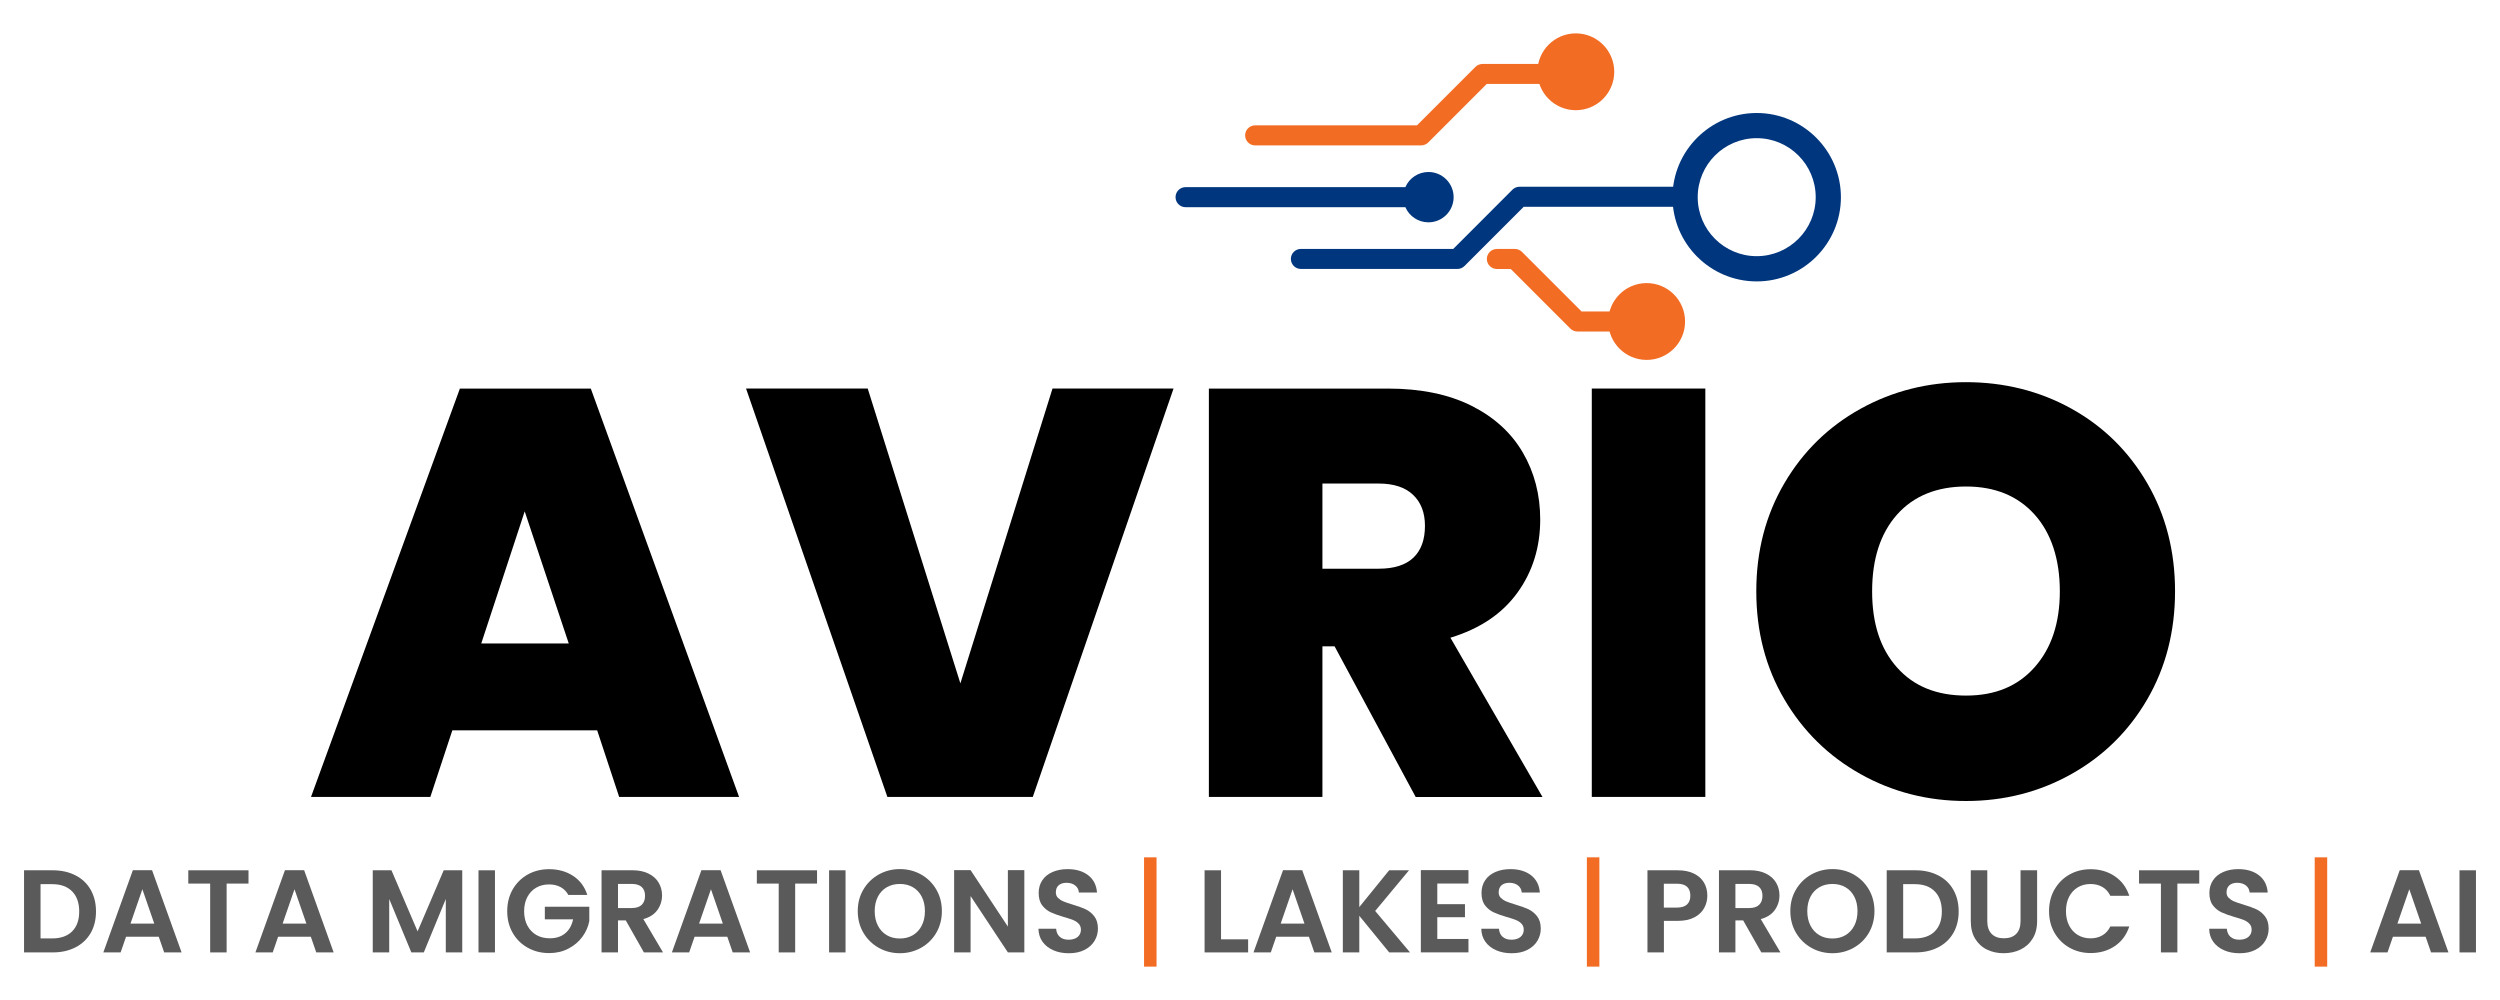
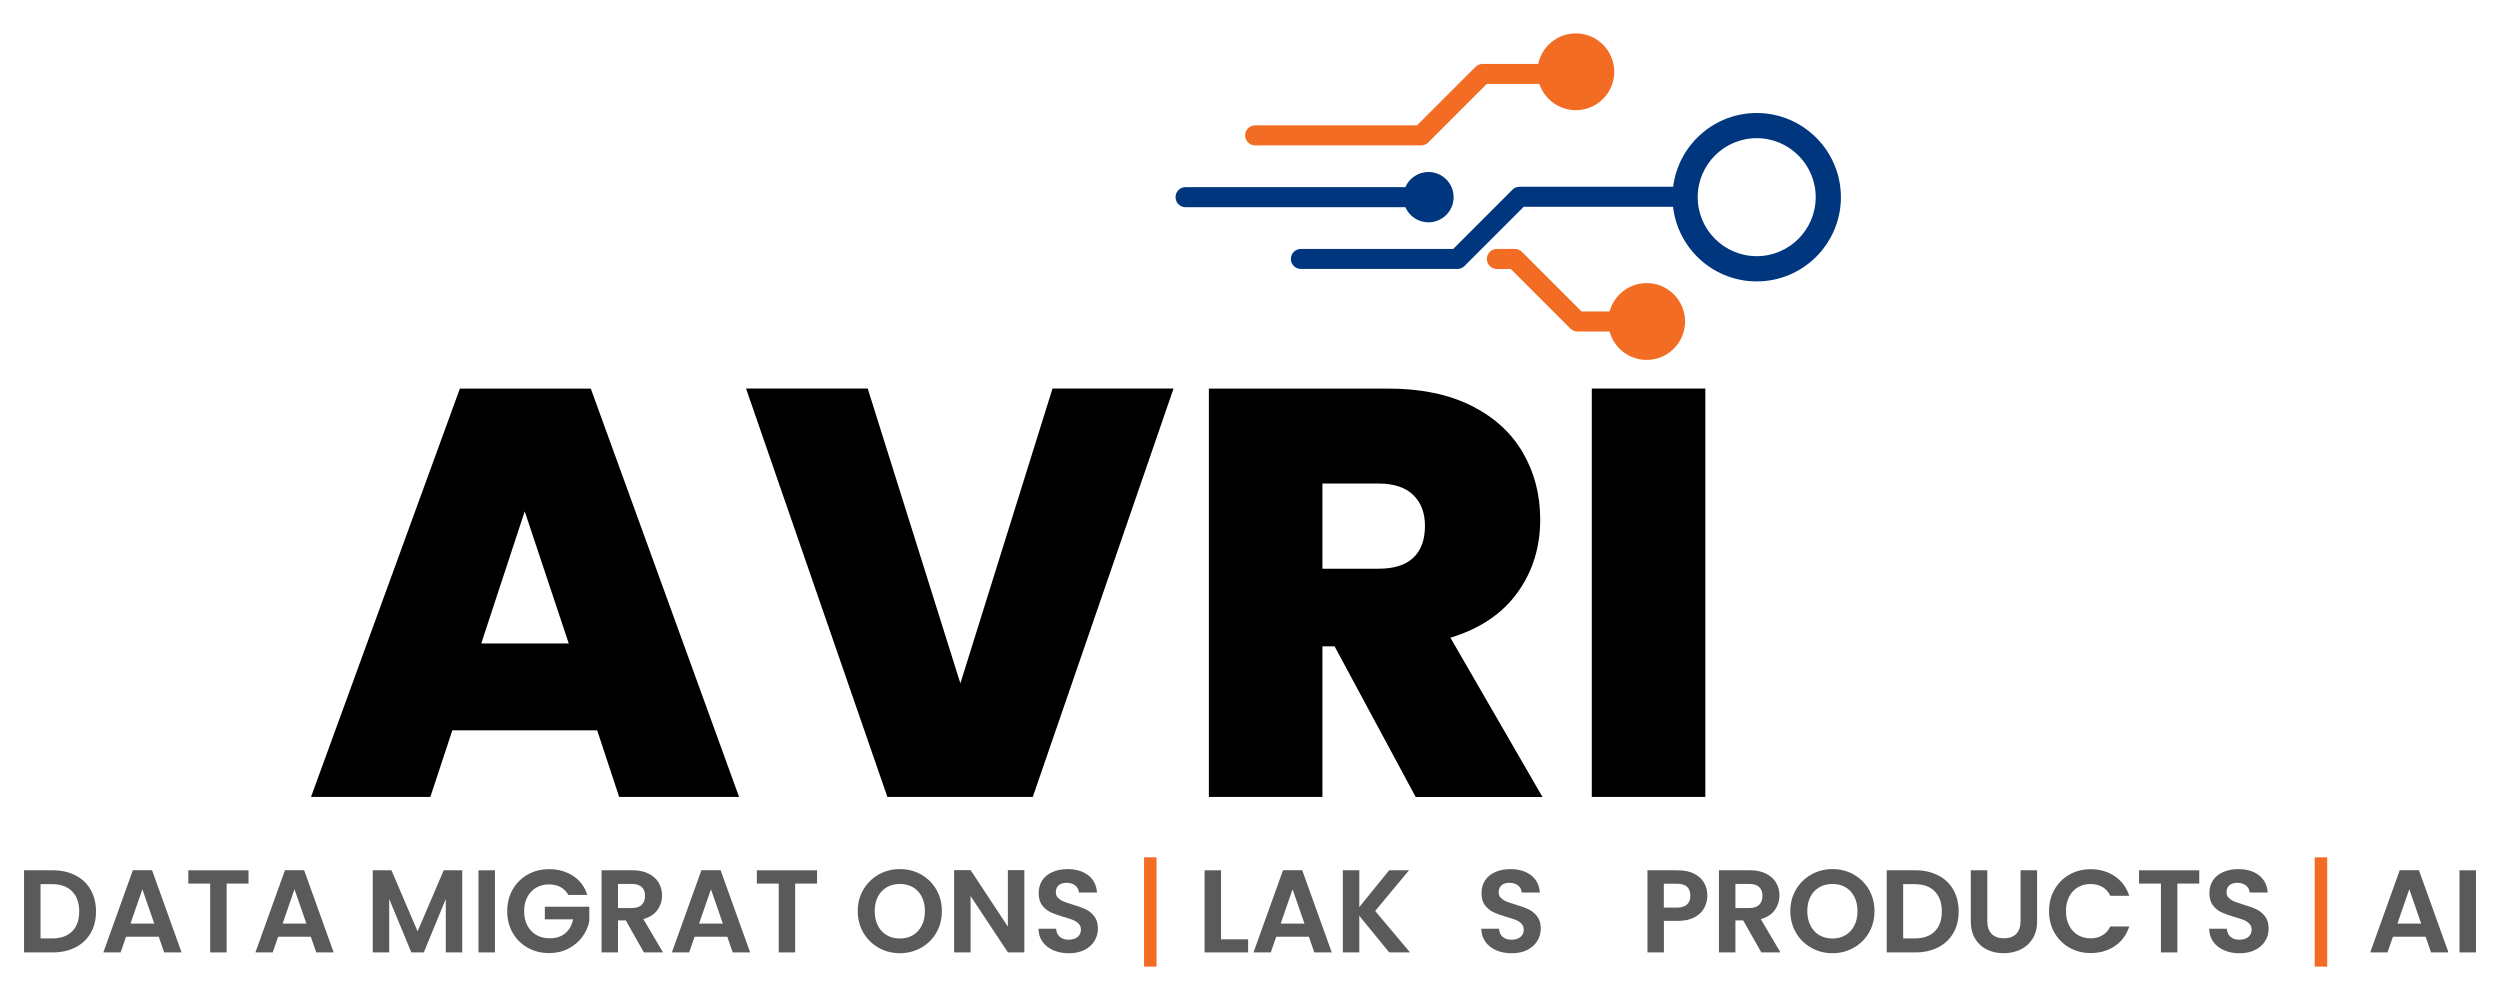
<svg xmlns="http://www.w3.org/2000/svg" id="Layer_5" viewBox="0 0 600 240">
  <defs>
    <style>
      .cls-1 {
        fill: #5a5a5a;
      }

      .cls-2 {
        fill: #00367e;
      }

      .cls-3 {
        fill: #f36c24;
      }
    </style>
  </defs>
  <g>
    <path class="cls-1" d="M18.12,210.08c1.57.81,2.79,1.96,3.64,3.46.85,1.5,1.28,3.23,1.28,5.21s-.43,3.7-1.28,5.18c-.86,1.48-2.07,2.62-3.64,3.43-1.57.81-3.39,1.22-5.46,1.22h-6.89v-19.71h6.89c2.07,0,3.89.41,5.46,1.22ZM17.32,223.52c1.13-1.13,1.69-2.72,1.69-4.77s-.57-3.66-1.69-4.81c-1.13-1.16-2.73-1.74-4.8-1.74h-2.79v13.02h2.79c2.07,0,3.67-.57,4.8-1.69Z" />
    <path class="cls-1" d="M38.1,224.82h-7.85l-1.3,3.76h-4.15l7.09-19.74h4.6l7.09,19.74h-4.18l-1.3-3.76ZM37.02,221.66l-2.85-8.24-2.85,8.24h5.7Z" />
    <path class="cls-1" d="M59.64,208.87v3.19h-5.25v16.52h-3.95v-16.52h-5.25v-3.19h14.46Z" />
    <path class="cls-1" d="M74.6,224.82h-7.85l-1.3,3.76h-4.15l7.09-19.74h4.6l7.09,19.74h-4.18l-1.3-3.76ZM73.53,221.66l-2.85-8.24-2.85,8.24h5.7Z" />
    <path class="cls-1" d="M110.94,208.87v19.71h-3.95v-12.82l-5.28,12.82h-2.99l-5.31-12.82v12.82h-3.95v-19.71h4.49l6.27,14.66,6.27-14.66h4.46Z" />
    <path class="cls-1" d="M118.79,208.87v19.71h-3.95v-19.71h3.95Z" />
    <path class="cls-1" d="M136.41,214.8c-.45-.83-1.07-1.46-1.86-1.89-.79-.43-1.71-.65-2.77-.65-1.17,0-2.2.26-3.11.79-.9.53-1.61,1.28-2.12,2.26s-.76,2.11-.76,3.39.26,2.47.78,3.44,1.24,1.73,2.16,2.26c.92.53,2,.79,3.22.79,1.51,0,2.74-.4,3.7-1.2.96-.8,1.59-1.91,1.89-3.35h-6.78v-3.02h10.67v3.44c-.26,1.37-.83,2.65-1.69,3.81-.87,1.17-1.98,2.1-3.35,2.81-1.36.71-2.89,1.06-4.59,1.06-1.9,0-3.62-.43-5.15-1.29-1.53-.85-2.74-2.05-3.61-3.57-.87-1.52-1.31-3.26-1.31-5.2s.44-3.68,1.31-5.21c.88-1.53,2.08-2.73,3.61-3.59,1.53-.85,3.24-1.28,5.12-1.28,2.22,0,4.15.54,5.79,1.62,1.64,1.08,2.77,2.6,3.39,4.56h-4.55Z" />
    <path class="cls-1" d="M154.53,228.57l-4.35-7.68h-1.86v7.68h-3.95v-19.71h7.4c1.52,0,2.82.27,3.9.81,1.07.54,1.88,1.26,2.41,2.17.54.91.81,1.93.81,3.06,0,1.3-.38,2.47-1.13,3.52-.75,1.04-1.87,1.76-3.36,2.16l4.72,7.99h-4.58ZM148.32,217.93h3.3c1.07,0,1.87-.26,2.4-.78s.79-1.24.79-2.16-.26-1.61-.79-2.1-1.33-.75-2.4-.75h-3.3v5.79Z" />
    <path class="cls-1" d="M174.55,224.82h-7.85l-1.3,3.76h-4.15l7.09-19.74h4.6l7.09,19.74h-4.18l-1.3-3.76ZM173.48,221.66l-2.85-8.24-2.85,8.24h5.7Z" />
    <path class="cls-1" d="M196.09,208.87v3.19h-5.25v16.52h-3.95v-16.52h-5.25v-3.19h14.46Z" />
-     <path class="cls-1" d="M202.93,208.87v19.71h-3.95v-19.71h3.95Z" />
    <path class="cls-1" d="M210.89,227.47c-1.54-.87-2.77-2.07-3.67-3.6-.9-1.53-1.36-3.27-1.36-5.21s.45-3.65,1.36-5.18c.9-1.53,2.13-2.73,3.67-3.6,1.54-.86,3.24-1.3,5.08-1.3s3.56.43,5.1,1.3c1.53.87,2.75,2.07,3.64,3.6s1.34,3.26,1.34,5.18-.45,3.68-1.34,5.21-2.11,2.73-3.66,3.6c-1.54.86-3.24,1.3-5.08,1.3s-3.54-.43-5.08-1.3ZM219.1,224.44c.9-.54,1.61-1.3,2.12-2.3.51-1,.76-2.15.76-3.47s-.25-2.47-.76-3.46c-.51-.99-1.22-1.75-2.12-2.27-.9-.53-1.95-.79-3.13-.79s-2.24.26-3.15.79c-.91.53-1.62,1.28-2.13,2.27-.51.99-.76,2.14-.76,3.46s.25,2.48.76,3.47c.51,1,1.22,1.76,2.13,2.3.91.54,1.96.8,3.15.8s2.23-.27,3.13-.8Z" />
    <path class="cls-1" d="M245.84,228.57h-3.95l-8.95-13.52v13.52h-3.95v-19.74h3.95l8.95,13.55v-13.55h3.95v19.74Z" />
    <path class="cls-1" d="M252.83,228.07c-1.1-.47-1.97-1.15-2.61-2.03-.64-.89-.97-1.93-.99-3.14h4.24c.06.81.34,1.45.86,1.92s1.23.71,2.13.71,1.65-.22,2.17-.66c.53-.44.79-1.02.79-1.74,0-.58-.18-1.06-.54-1.44-.36-.38-.81-.67-1.34-.89s-1.27-.45-2.22-.72c-1.28-.38-2.32-.75-3.12-1.12-.8-.37-1.49-.92-2.06-1.66-.58-.74-.86-1.74-.86-2.98,0-1.17.29-2.18.87-3.05.58-.87,1.4-1.53,2.46-1.99,1.06-.46,2.26-.69,3.61-.69,2.03,0,3.68.49,4.96,1.48,1.27.99,1.97,2.37,2.1,4.14h-4.35c-.04-.68-.32-1.24-.86-1.68-.54-.44-1.25-.66-2.13-.66-.77,0-1.39.2-1.85.59s-.69.97-.69,1.72c0,.53.17.97.52,1.31s.78.63,1.3.85c.52.22,1.25.47,2.19.75,1.28.38,2.32.75,3.13,1.13.81.38,1.5.94,2.09,1.7.58.75.87,1.74.87,2.96,0,1.05-.27,2.03-.82,2.94s-1.35,1.62-2.4,2.16c-1.06.54-2.31.8-3.76.8-1.37,0-2.61-.23-3.71-.71Z" />
    <path class="cls-3" d="M277.57,231.99h-3v-26.23h3v26.23Z" />
    <path class="cls-1" d="M293.05,225.44h6.5v3.14h-10.45v-19.71h3.95v16.57Z" />
    <path class="cls-1" d="M314.14,224.82h-7.85l-1.3,3.76h-4.15l7.09-19.74h4.6l7.09,19.74h-4.18l-1.3-3.76ZM313.07,221.66l-2.85-8.24-2.85,8.24h5.7Z" />
    <path class="cls-1" d="M333.4,228.57l-7.17-8.78v8.78h-3.95v-19.71h3.95v8.84l7.17-8.84h4.77l-8.13,9.77,8.36,9.94h-5Z" />
-     <path class="cls-1" d="M344.95,212.06v4.94h6.64v3.13h-6.64v5.22h7.48v3.22h-11.43v-19.74h11.43v3.22h-7.48Z" />
    <path class="cls-1" d="M359.11,228.07c-1.1-.47-1.97-1.15-2.61-2.03-.64-.89-.97-1.93-.99-3.14h4.24c.06.81.34,1.45.86,1.92s1.23.71,2.13.71,1.65-.22,2.17-.66c.53-.44.79-1.02.79-1.74,0-.58-.18-1.06-.54-1.44-.36-.38-.81-.67-1.34-.89s-1.27-.45-2.22-.72c-1.28-.38-2.32-.75-3.12-1.12-.8-.37-1.49-.92-2.06-1.66-.58-.74-.86-1.74-.86-2.98,0-1.17.29-2.18.87-3.05.58-.87,1.4-1.53,2.46-1.99,1.06-.46,2.26-.69,3.61-.69,2.03,0,3.68.49,4.96,1.48,1.27.99,1.97,2.37,2.1,4.14h-4.35c-.04-.68-.32-1.24-.86-1.68-.54-.44-1.25-.66-2.13-.66-.77,0-1.39.2-1.85.59s-.69.97-.69,1.72c0,.53.17.97.52,1.31s.78.63,1.3.85c.52.22,1.25.47,2.19.75,1.28.38,2.32.75,3.13,1.13.81.38,1.5.94,2.09,1.7.58.75.87,1.74.87,2.96,0,1.05-.27,2.03-.82,2.94s-1.35,1.62-2.4,2.16c-1.06.54-2.31.8-3.76.8-1.37,0-2.61-.23-3.71-.71Z" />
-     <path class="cls-3" d="M383.85,231.99h-3v-26.23h3v26.23Z" />
    <path class="cls-1" d="M409,217.93c-.5.92-1.28,1.67-2.34,2.23-1.06.56-2.4.85-4.02.85h-3.3v7.57h-3.95v-19.71h7.26c1.52,0,2.82.26,3.9.79,1.07.53,1.88,1.25,2.41,2.17.54.92.8,1.97.8,3.13,0,1.05-.25,2.04-.75,2.96ZM404.89,217.07c.53-.5.79-1.2.79-2.1,0-1.92-1.07-2.88-3.22-2.88h-3.14v5.73h3.14c1.09,0,1.9-.25,2.43-.75Z" />
    <path class="cls-1" d="M422.71,228.57l-4.35-7.68h-1.86v7.68h-3.95v-19.71h7.4c1.52,0,2.82.27,3.9.81,1.07.54,1.88,1.26,2.41,2.17.54.91.81,1.93.81,3.06,0,1.3-.38,2.47-1.13,3.52-.75,1.04-1.87,1.76-3.36,2.16l4.72,7.99h-4.58ZM416.5,217.93h3.3c1.07,0,1.87-.26,2.4-.78s.79-1.24.79-2.16-.26-1.61-.79-2.1-1.33-.75-2.4-.75h-3.3v5.79Z" />
    <path class="cls-1" d="M434.71,227.47c-1.54-.87-2.77-2.07-3.67-3.6s-1.36-3.27-1.36-5.21.45-3.65,1.36-5.18,2.13-2.73,3.67-3.6c1.54-.86,3.24-1.3,5.08-1.3s3.56.43,5.1,1.3c1.53.87,2.75,2.07,3.64,3.6.89,1.53,1.34,3.26,1.34,5.18s-.45,3.68-1.34,5.21c-.89,1.53-2.11,2.73-3.66,3.6-1.54.86-3.24,1.3-5.08,1.3s-3.54-.43-5.08-1.3ZM442.92,224.44c.9-.54,1.61-1.3,2.12-2.3.51-1,.76-2.15.76-3.47s-.25-2.47-.76-3.46c-.51-.99-1.22-1.75-2.12-2.27-.9-.53-1.95-.79-3.13-.79s-2.24.26-3.15.79c-.91.53-1.62,1.28-2.13,2.27-.51.99-.76,2.14-.76,3.46s.25,2.48.76,3.47c.51,1,1.22,1.76,2.13,2.3.91.54,1.96.8,3.15.8s2.23-.27,3.13-.8Z" />
    <path class="cls-1" d="M465.16,210.08c1.57.81,2.79,1.96,3.64,3.46.85,1.5,1.28,3.23,1.28,5.21s-.43,3.7-1.28,5.18c-.86,1.48-2.07,2.62-3.64,3.43-1.57.81-3.39,1.22-5.46,1.22h-6.89v-19.71h6.89c2.07,0,3.89.41,5.46,1.22ZM464.35,223.52c1.13-1.13,1.69-2.72,1.69-4.77s-.57-3.66-1.69-4.81c-1.13-1.16-2.73-1.74-4.8-1.74h-2.79v13.02h2.79c2.07,0,3.67-.57,4.8-1.69Z" />
    <path class="cls-1" d="M476.95,208.87v12.2c0,1.34.35,2.36,1.04,3.06.7.71,1.68,1.06,2.94,1.06s2.27-.35,2.96-1.06c.7-.71,1.04-1.73,1.04-3.06v-12.2h3.98v12.17c0,1.68-.36,3.09-1.09,4.25-.72,1.16-1.69,2.03-2.91,2.61-1.21.58-2.56.87-4.05.87s-2.8-.29-3.99-.87-2.14-1.46-2.84-2.61c-.7-1.16-1.04-2.57-1.04-4.25v-12.17h3.95Z" />
    <path class="cls-1" d="M493.08,213.48c.88-1.53,2.07-2.73,3.59-3.59,1.51-.85,3.21-1.28,5.1-1.28,2.2,0,4.13.57,5.79,1.69,1.65,1.13,2.81,2.69,3.47,4.69h-4.55c-.45-.94-1.09-1.65-1.91-2.12s-1.76-.71-2.84-.71c-1.15,0-2.17.27-3.06.8-.89.54-1.59,1.29-2.09,2.27s-.75,2.13-.75,3.44.25,2.44.75,3.43,1.2,1.75,2.09,2.29c.89.54,1.91.81,3.06.81,1.07,0,2.02-.24,2.84-.72s1.45-1.19,1.91-2.13h4.55c-.66,2.01-1.81,3.58-3.46,4.7-1.65,1.12-3.58,1.68-5.8,1.68-1.88,0-3.58-.43-5.1-1.29-1.51-.85-2.71-2.05-3.59-3.57-.87-1.52-1.31-3.26-1.31-5.2s.44-3.68,1.31-5.21Z" />
    <path class="cls-1" d="M527.82,208.87v3.19h-5.25v16.52h-3.95v-16.52h-5.25v-3.19h14.46Z" />
    <path class="cls-1" d="M533.8,228.07c-1.1-.47-1.97-1.15-2.61-2.03-.64-.89-.97-1.93-.99-3.14h4.24c.06.81.34,1.45.86,1.92s1.23.71,2.13.71,1.65-.22,2.17-.66c.53-.44.79-1.02.79-1.74,0-.58-.18-1.06-.54-1.44-.36-.38-.81-.67-1.34-.89s-1.27-.45-2.22-.72c-1.28-.38-2.32-.75-3.12-1.12-.8-.37-1.49-.92-2.06-1.66-.58-.74-.86-1.74-.86-2.98,0-1.17.29-2.18.87-3.05.58-.87,1.4-1.53,2.46-1.99,1.06-.46,2.26-.69,3.61-.69,2.03,0,3.68.49,4.96,1.48,1.27.99,1.97,2.37,2.1,4.14h-4.35c-.04-.68-.32-1.24-.86-1.68-.54-.44-1.25-.66-2.13-.66-.77,0-1.39.2-1.85.59s-.69.97-.69,1.72c0,.53.17.97.52,1.31s.78.63,1.3.85c.52.22,1.25.47,2.19.75,1.28.38,2.32.75,3.13,1.13.81.38,1.5.94,2.09,1.7.58.75.87,1.74.87,2.96,0,1.05-.27,2.03-.82,2.94s-1.35,1.62-2.4,2.16c-1.06.54-2.31.8-3.76.8-1.37,0-2.61-.23-3.71-.71Z" />
    <path class="cls-3" d="M558.53,231.99h-3v-26.23h3v26.23Z" />
    <path class="cls-1" d="M582.15,224.82h-7.85l-1.3,3.76h-4.15l7.09-19.74h4.6l7.09,19.74h-4.18l-1.3-3.76ZM581.08,221.66l-2.85-8.24-2.85,8.24h5.7Z" />
    <path class="cls-1" d="M594.23,208.87v19.71h-3.95v-19.71h3.95Z" />
  </g>
  <g>
    <path d="M143.32,175.28h-34.76l-5.28,15.99h-28.64l35.73-98.01h31.42l35.59,98.01h-28.78l-5.28-15.99ZM136.5,154.43l-10.57-31.7-10.43,31.7h20.99Z" />
    <path d="M281.65,93.25l-33.78,98.01h-34.9l-33.92-98.01h29.2l22.24,70.76,22.11-70.76h29.06Z" />
-     <path d="M339.76,191.27l-19.46-36.15h-2.92v36.15h-27.25v-98.01h42.96c7.88,0,14.55,1.37,20.02,4.1,5.47,2.74,9.59,6.49,12.37,11.26,2.78,4.77,4.17,10.13,4.17,16.06,0,6.67-1.83,12.54-5.49,17.59-3.66,5.05-9.02,8.64-16.06,10.78l22.1,38.23h-30.45ZM317.38,136.49h13.49c3.71,0,6.49-.88,8.34-2.64,1.85-1.76,2.78-4.31,2.78-7.65,0-3.15-.95-5.63-2.85-7.44-1.9-1.81-4.66-2.71-8.27-2.71h-13.49v20.44Z" />
+     <path d="M339.76,191.27l-19.46-36.15h-2.92v36.15h-27.25v-98.01h42.96c7.88,0,14.55,1.37,20.02,4.1,5.47,2.74,9.59,6.49,12.37,11.26,2.78,4.77,4.17,10.13,4.17,16.06,0,6.67-1.83,12.54-5.49,17.59-3.66,5.05-9.02,8.64-16.06,10.78l22.1,38.23h-30.45M317.38,136.49h13.49c3.71,0,6.49-.88,8.34-2.64,1.85-1.76,2.78-4.31,2.78-7.65,0-3.15-.95-5.63-2.85-7.44-1.9-1.81-4.66-2.71-8.27-2.71h-13.49v20.44Z" />
    <path d="M409.28,93.25v98.01h-27.25v-98.01h27.25Z" />
-     <path d="M446.53,185.78c-7.7-4.31-13.79-10.29-18.28-17.94-4.5-7.65-6.74-16.29-6.74-25.93s2.25-18.28,6.74-25.93c4.49-7.65,10.58-13.6,18.28-17.87,7.69-4.26,16.13-6.39,25.3-6.39s17.72,2.13,25.37,6.39c7.65,4.26,13.7,10.22,18.14,17.87,4.45,7.65,6.67,16.29,6.67,25.93s-2.23,18.28-6.67,25.93c-4.45,7.65-10.52,13.63-18.21,17.94-7.69,4.31-16.13,6.46-25.3,6.46s-17.61-2.15-25.3-6.46ZM488.31,160.13c4.03-4.54,6.05-10.61,6.05-18.21s-2.01-13.92-6.05-18.42c-4.03-4.49-9.52-6.74-16.47-6.74s-12.56,2.25-16.55,6.74c-3.99,4.5-5.98,10.64-5.98,18.42s1.99,13.79,5.98,18.28c3.99,4.5,9.5,6.74,16.55,6.74s12.44-2.27,16.47-6.81Z" />
  </g>
  <g>
    <path class="cls-2" d="M349.78,64.55h-37.56c-1.33,0-2.41-1.08-2.41-2.41s1.08-2.4,2.41-2.4h36.56l14.21-14.22c.46-.45,1.06-.7,1.7-.7h42.67l-.11.85c-.14,1.05-.16,2.1-.06,3.13l.08.83h-41.58l-14.22,14.22c-.46.45-1.06.7-1.7.7Z" />
    <path class="cls-2" d="M342.83,53.36c-2.43,0-4.59-1.44-5.54-3.63h-52.75c-1.33,0-2.41-1.08-2.41-2.41s1.08-2.41,2.41-2.41h52.75c.95-2.19,3.11-3.63,5.54-3.63,3.33,0,6.04,2.71,6.04,6.04s-2.71,6.04-6.04,6.04Z" />
    <path class="cls-2" d="M421.61,67.54c-11.15,0-20.21-9.07-20.21-20.21s9.07-20.21,20.21-20.21,20.21,9.07,20.21,20.21-9.07,20.21-20.21,20.21ZM421.61,33.16c-7.81,0-14.16,6.35-14.16,14.16s6.35,14.16,14.16,14.16,14.16-6.35,14.16-14.16-6.35-14.16-14.16-14.16Z" />
    <circle class="cls-3" cx="378.2" cy="17.23" r="9.22" />
    <path class="cls-3" d="M341.08,34.9h-39.84c-1.33,0-2.41-1.08-2.41-2.41s1.08-2.41,2.41-2.41h38.84l14.03-14.03c.45-.45,1.06-.7,1.7-.7h16.77l.22.37c.13.23.13.3.11,1.59-.01.69-.03,1.53,0,2.05l.04.79h-16.13l-14.03,14.03c-.45.45-1.06.71-1.7.71Z" />
    <path class="cls-3" d="M387.6,79.56h-9.02c-.64,0-1.25-.25-1.7-.7l-14.3-14.3h-3.33c-1.33,0-2.41-1.08-2.41-2.41s1.08-2.4,2.41-2.4h4.32c.64,0,1.25.25,1.7.7l14.3,14.3h8.02v4.81Z" />
    <circle class="cls-3" cx="395.2" cy="77.16" r="9.22" />
  </g>
</svg>